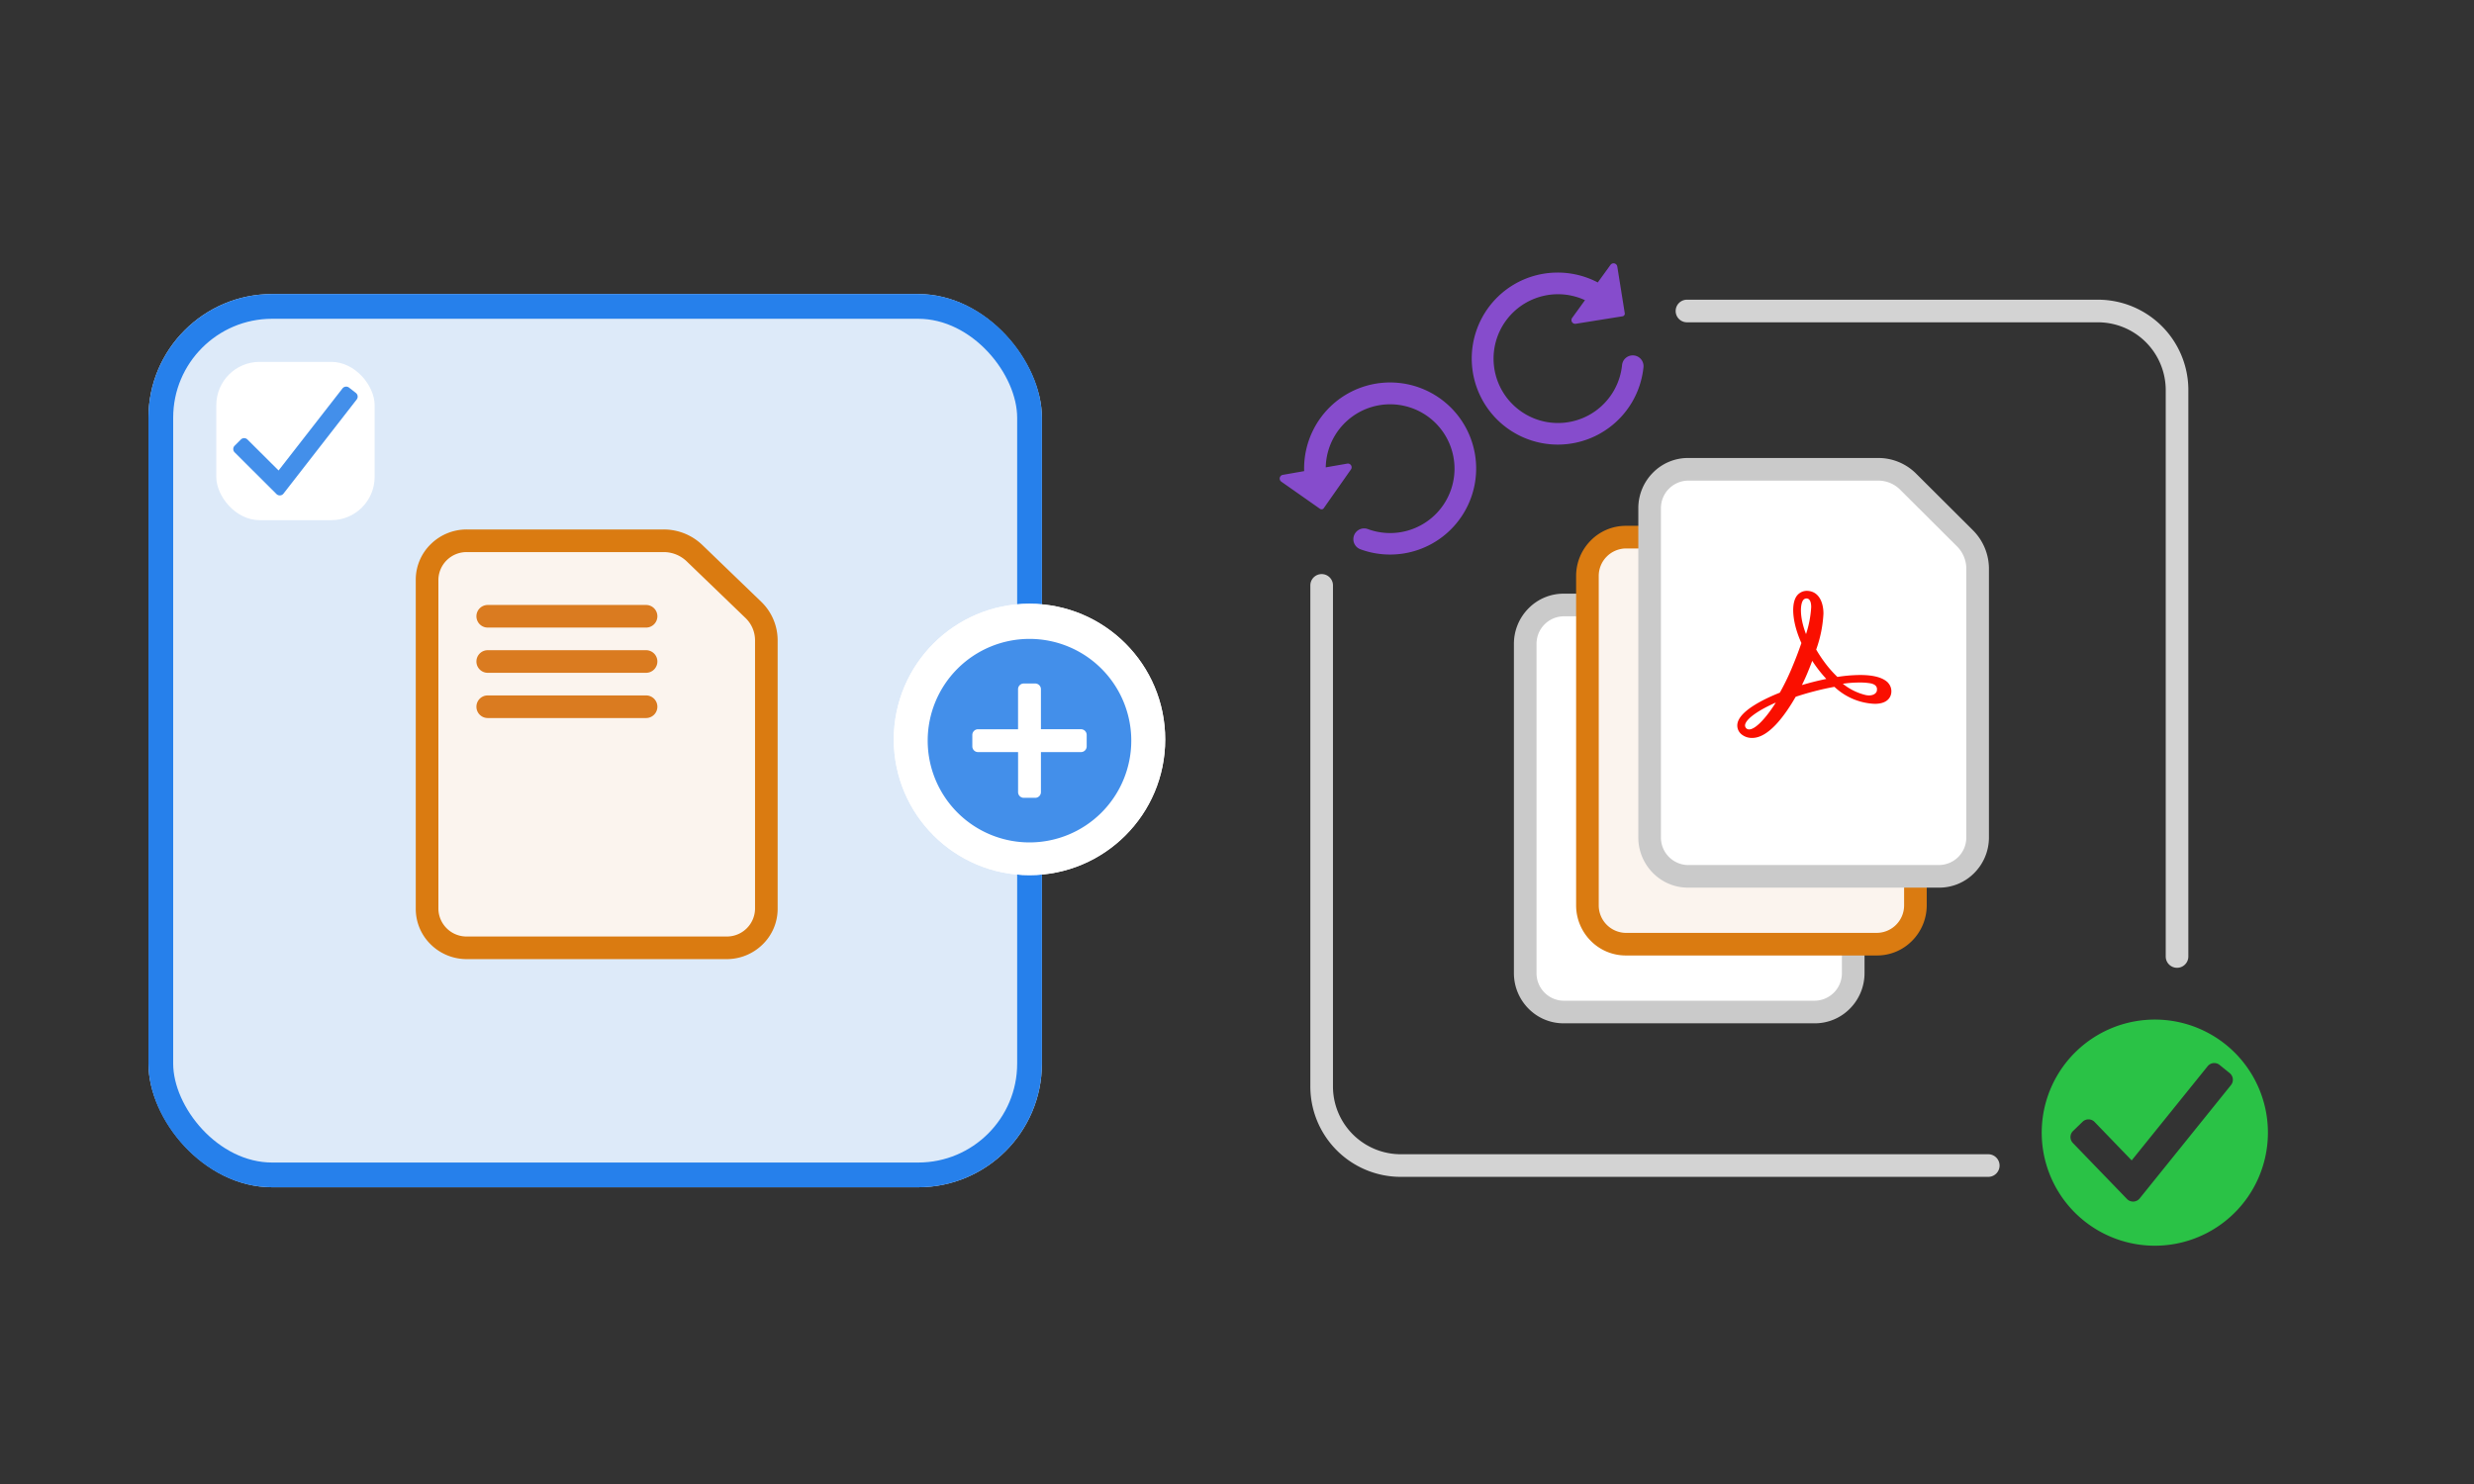
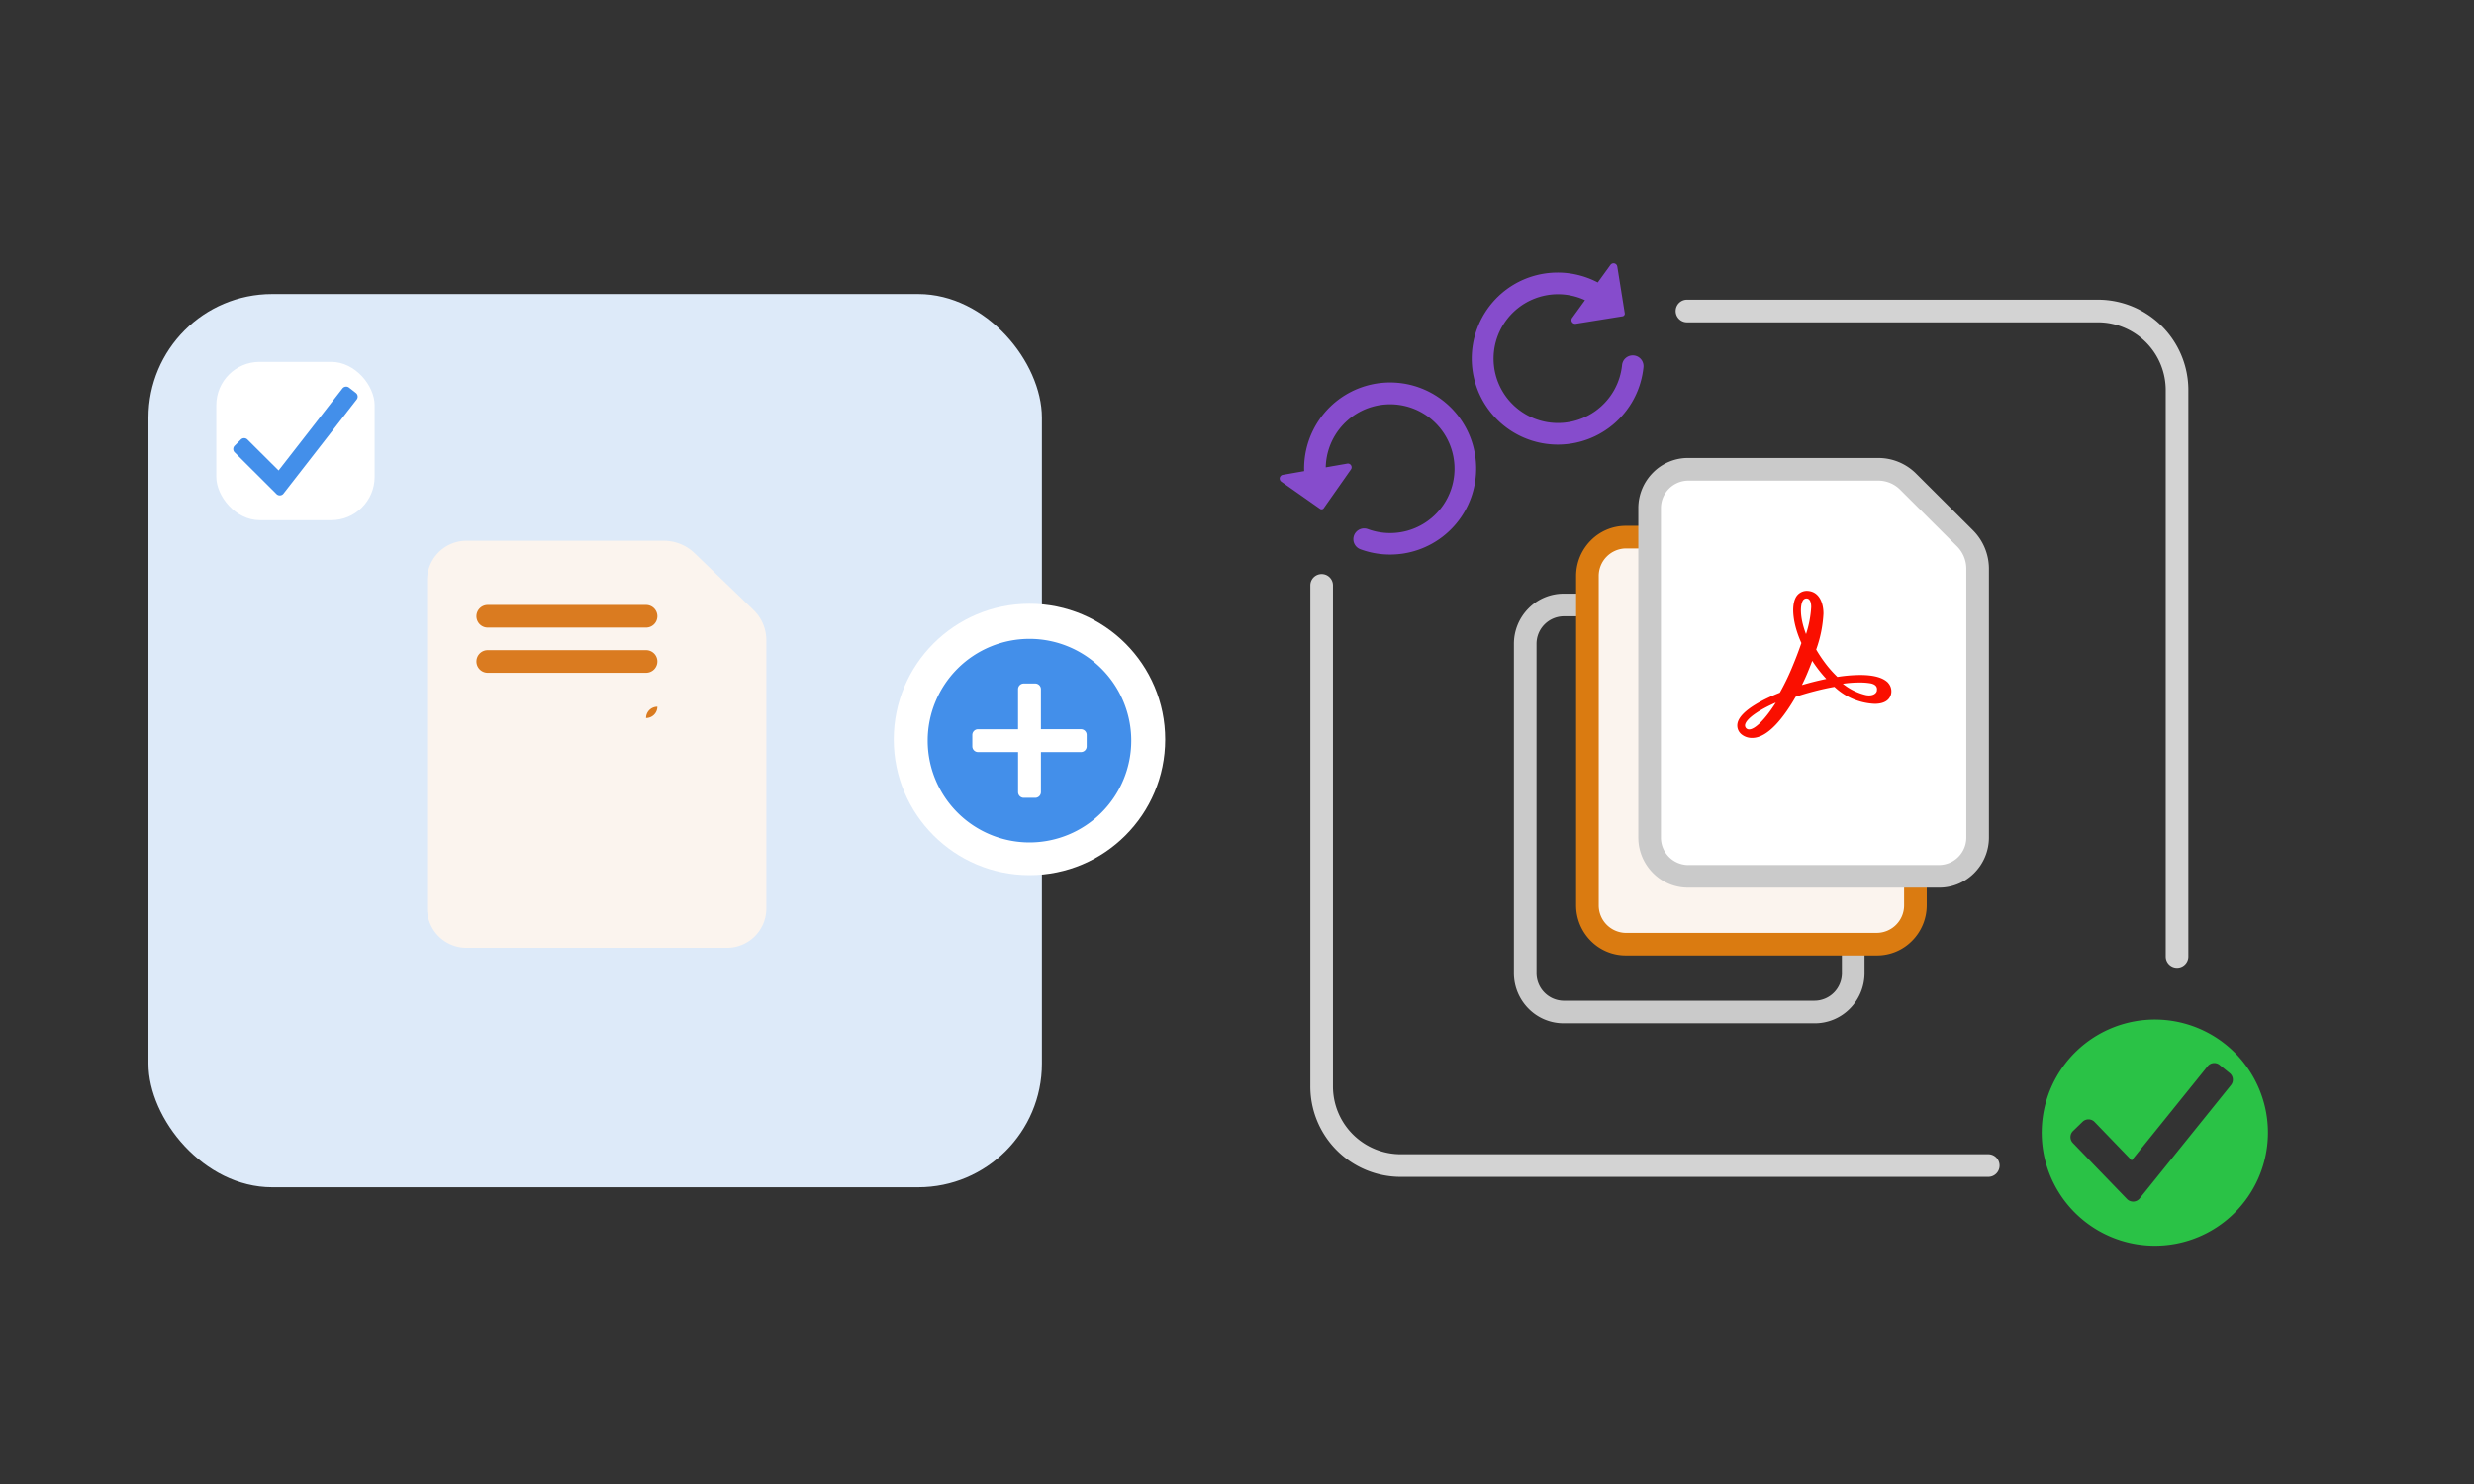
<svg xmlns="http://www.w3.org/2000/svg" id="add-pages-pdf_400x240" width="400" height="240" viewBox="0 0 400 240">
  <rect x="0" y="0" width="400" height="240" fill="#333333" stroke="none" />
  <g id="Group_310681" data-name="Group 310681" transform="translate(1082 -5977.572)">
    <path id="Path_102659" data-name="Path 102659" d="M18.285,0A18.286,18.286,0,1,0,36.572,18.286,18.286,18.286,0,0,0,18.285,0ZM30.475,10.377,16.02,28.963a1.378,1.378,0,0,1-1,.527h-.083a1.372,1.372,0,0,1-.971-.4l-8.9-8.908a1.372,1.372,0,0,1,0-1.94h0l1.515-1.517a1.372,1.372,0,0,1,1.94,0h0l6.1,6.113L26.644,7.4a1.372,1.372,0,0,1,1.925-.242h0l1.663,1.3a1.372,1.372,0,0,1,.241,1.92Z" transform="translate(-751.578 6142.154) rotate(0.974)" fill="#2ac246" />
    <g id="Group_310413" data-name="Group 310413" transform="translate(-1058 6025.125)">
      <g id="Rectangle_247993" data-name="Rectangle 247993" fill="#ddeaf9" stroke="#2680eb" stroke-width="4">
        <rect width="144.457" height="144.457" rx="20" stroke="none" />
-         <rect x="2" y="2" width="140.457" height="140.457" rx="18" fill="none" />
      </g>
      <g id="Group_310411" data-name="Group 310411" transform="translate(43.221 38.075)">
        <g id="Group_310411-2" data-name="Group 310411" transform="translate(0 0)">
          <path id="Path_102862" data-name="Path 102862" d="M183,258.4V205.127a6.373,6.373,0,0,1,6.459-6.277h31.777a7.22,7.22,0,0,1,5.008,2l9.514,9.169a6.807,6.807,0,0,1,2.1,4.9V258.4a6.373,6.373,0,0,1-6.459,6.277H189.459A6.373,6.373,0,0,1,183,258.4Z" transform="translate(-181.171 -197.021)" fill="#fbf4ee" />
-           <path id="Path_102862_-_Outline" data-name="Path 102862 - Outline" d="M231.255,266.336h-42a8.273,8.273,0,0,1-5.812-2.356A8.028,8.028,0,0,1,181,258.24s0-.007,0-.01V204.955s0-.007,0-.01a8.027,8.027,0,0,1,2.448-5.74,8.272,8.272,0,0,1,5.812-2.356h31.8a9,9,0,0,1,6.275,2.515l9.515,9.171a8.685,8.685,0,0,1,2.66,6.216V258.23s0,.007,0,.01a8.027,8.027,0,0,1-2.448,5.74A8.273,8.273,0,0,1,231.255,266.336Zm-41.967-3.657h41.967a4.554,4.554,0,0,0,4.6-4.453V214.753a5.01,5.01,0,0,0-1.539-3.583L224.8,202a5.359,5.359,0,0,0-3.734-1.492H189.259a4.554,4.554,0,0,0-4.6,4.453v53.265a4.554,4.554,0,0,0,4.6,4.453h.028Z" transform="translate(-181 -196.85)" fill="#da7b11" />
          <path id="Path_101405" data-name="Path 101405" d="M25.429,1.657H-.171A1.829,1.829,0,0,1-2-.171,1.829,1.829,0,0,1-.171-2h25.6A1.829,1.829,0,0,1,27.257-.171,1.829,1.829,0,0,1,25.429,1.657Z" transform="translate(11.808 14.21)" fill="#da7b20" />
          <path id="Path_101405-2" data-name="Path 101405" d="M25.429,1.657H-.171A1.829,1.829,0,0,1-2-.171,1.829,1.829,0,0,1-.171-2h25.6A1.829,1.829,0,0,1,27.257-.171,1.829,1.829,0,0,1,25.429,1.657Z" transform="translate(11.808 21.525)" fill="#da7b20" />
-           <path id="Path_101405-3" data-name="Path 101405" d="M25.429,1.657H-.171A1.829,1.829,0,0,1-2-.171,1.829,1.829,0,0,1-.171-2h25.6A1.829,1.829,0,0,1,27.257-.171,1.829,1.829,0,0,1,25.429,1.657Z" transform="translate(11.808 28.839)" fill="#da7b20" />
+           <path id="Path_101405-3" data-name="Path 101405" d="M25.429,1.657H-.171h25.6A1.829,1.829,0,0,1,27.257-.171,1.829,1.829,0,0,1,25.429,1.657Z" transform="translate(11.808 28.839)" fill="#da7b20" />
        </g>
      </g>
      <g id="Group_310412" data-name="Group 310412" transform="translate(120.506 50.091)">
        <g id="Ellipse_10670" data-name="Ellipse 10670" transform="translate(0)" fill="#fff" stroke="#fff" stroke-width="4">
          <circle cx="21.943" cy="21.943" r="21.943" stroke="none" />
-           <circle cx="21.943" cy="21.943" r="19.943" fill="none" />
        </g>
        <path id="Path_101403" data-name="Path 101403" d="M25.508,9.05A16.457,16.457,0,1,1,9.05,25.507,16.457,16.457,0,0,1,25.508,9.05ZM16.266,26.432a.925.925,0,0,0,.925.925h6.472v6.472a.925.925,0,0,0,.921.925h1.849a.925.925,0,0,0,.925-.925V27.357h6.472a.925.925,0,0,0,.925-.925V24.583a.925.925,0,0,0-.925-.925H27.357V17.186a.925.925,0,0,0-.925-.921H24.583a.925.925,0,0,0-.925.925v6.472H17.186a.925.925,0,0,0-.921.921Z" transform="translate(-3.564 -3.369)" fill="#438fea" />
      </g>
      <g id="Group_160788" data-name="Group 160788" transform="translate(10.971 10.971)">
        <rect id="Rectangle_149941" data-name="Rectangle 149941" width="25.6" height="25.6" rx="7" transform="translate(0 0)" fill="#fff" />
        <g id="Group_160767" data-name="Group 160767" transform="translate(2.743 4.003)">
          <path id="Path_102845" data-name="Path 102845" d="M22.393,4.208l-1.1-.859a.757.757,0,0,0-1.061.132L9.9,16.75,4.869,11.742a.757.757,0,0,0-1.069,0L2.794,12.748a.757.757,0,0,0,0,1.071L9.558,20.56a.757.757,0,0,0,1.136-.07L22.527,5.271a.757.757,0,0,0-.133-1.063Z" transform="translate(-2.572 -3.189)" fill="#438fea" />
        </g>
      </g>
    </g>
    <g id="Group_310414" data-name="Group 310414" transform="translate(-837.228 6051.64)">
-       <path id="Path_102733" data-name="Path 102733" d="M183,258.4V205.127a6.263,6.263,0,0,1,6.244-6.277h30.717a6.858,6.858,0,0,1,4.841,2l9.2,9.169a6.922,6.922,0,0,1,2.03,4.9V258.4a6.263,6.263,0,0,1-6.244,6.277H189.244A6.263,6.263,0,0,1,183,258.4Z" transform="translate(-181.171 -175.078)" fill="#fff" />
      <path id="Path_102733_-_Outline" data-name="Path 102733 - Outline" d="M229.641,266.336h-40.6a7.947,7.947,0,0,1-5.683-2.378A8.136,8.136,0,0,1,181,258.24s0-.006,0-.01V204.955s0-.006,0-.01a8.136,8.136,0,0,1,2.363-5.718,7.947,7.947,0,0,1,5.682-2.378H219.79a8.639,8.639,0,0,1,6.13,2.537l9.2,9.171a8.8,8.8,0,0,1,2.568,6.194V258.23s0,.006,0,.01a8.136,8.136,0,0,1-2.363,5.718A7.948,7.948,0,0,1,229.641,266.336Zm-40.568-3.657h40.568a4.445,4.445,0,0,0,4.388-4.454V214.753a5.122,5.122,0,0,0-1.491-3.6l-9.2-9.171a5,5,0,0,0-3.546-1.471H189.045a4.445,4.445,0,0,0-4.388,4.454v53.263a4.445,4.445,0,0,0,4.388,4.454h.027Z" transform="translate(-181 -174.907)" fill="#cacaca" />
      <path id="Path_102733-2" data-name="Path 102733" d="M183,258.4V205.127a6.263,6.263,0,0,1,6.244-6.277h30.717a6.858,6.858,0,0,1,4.841,2l9.2,9.169a6.922,6.922,0,0,1,2.03,4.9V258.4a6.263,6.263,0,0,1-6.244,6.277H189.244A6.263,6.263,0,0,1,183,258.4Z" transform="translate(-171.114 -186.05)" fill="#fbf4ee" />
      <path id="Path_102733_-_Outline-2" data-name="Path 102733 - Outline" d="M229.641,266.336h-40.6a7.947,7.947,0,0,1-5.683-2.378A8.136,8.136,0,0,1,181,258.24s0-.006,0-.01V204.955s0-.006,0-.01a8.136,8.136,0,0,1,2.363-5.718,7.947,7.947,0,0,1,5.682-2.378H219.79a8.639,8.639,0,0,1,6.13,2.537l9.2,9.171a8.8,8.8,0,0,1,2.568,6.194V258.23s0,.006,0,.01a8.136,8.136,0,0,1-2.363,5.718A7.948,7.948,0,0,1,229.641,266.336Zm-40.568-3.657h40.568a4.445,4.445,0,0,0,4.388-4.454V214.753a5.122,5.122,0,0,0-1.491-3.6l-9.2-9.171a5,5,0,0,0-3.546-1.471H189.045a4.445,4.445,0,0,0-4.388,4.454v53.263a4.445,4.445,0,0,0,4.388,4.454h.027Z" transform="translate(-170.943 -185.879)" fill="#da7b11" />
      <g id="Group_310414-2" data-name="Group 310414" transform="translate(20.114 0)">
        <path id="Path_102733-3" data-name="Path 102733" d="M183,258.4V205.127a6.263,6.263,0,0,1,6.244-6.277h30.717a6.858,6.858,0,0,1,4.841,2l9.2,9.169a6.922,6.922,0,0,1,2.03,4.9V258.4a6.263,6.263,0,0,1-6.244,6.277H189.244A6.263,6.263,0,0,1,183,258.4Z" transform="translate(-181.171 -197.021)" fill="#fff" />
        <path id="Path_102733_-_Outline-3" data-name="Path 102733 - Outline" d="M229.641,266.336h-40.6a7.947,7.947,0,0,1-5.683-2.378A8.136,8.136,0,0,1,181,258.24s0-.006,0-.01V204.955s0-.006,0-.01a8.136,8.136,0,0,1,2.363-5.718,7.947,7.947,0,0,1,5.682-2.378H219.79a8.639,8.639,0,0,1,6.13,2.537l9.2,9.171a8.8,8.8,0,0,1,2.568,6.194V258.23s0,.006,0,.01a8.136,8.136,0,0,1-2.363,5.718A7.948,7.948,0,0,1,229.641,266.336Zm-40.568-3.657h40.568a4.445,4.445,0,0,0,4.388-4.454V214.753a5.122,5.122,0,0,0-1.491-3.6l-9.2-9.171a5,5,0,0,0-3.546-1.471H189.045a4.445,4.445,0,0,0-4.388,4.454v53.263a4.445,4.445,0,0,0,4.388,4.454h.027Z" transform="translate(-181 -196.85)" fill="#cacaca" />
        <path id="Path_102734" data-name="Path 102734" d="M197.731,227.42c-1.684,2.662-3.343,4.345-4.312,4.345a.647.647,0,0,1-.654-.76c.183-.954,2.1-2.329,4.966-3.584Zm8.1-3.806c-.724.149-1.471.322-2.23.517-.549.142-1.1.3-1.65.457.294-.589.564-1.174.8-1.729.31-.731.6-1.467.869-2.186.234.366.478.713.726,1.051a21.094,21.094,0,0,0,1.546,1.871Zm-3.74-12.664a.7.7,0,0,1,.582-.366c.64,0,.777.754.777,1.386a17,17,0,0,1-.836,4.383c-1.071-2.783-.922-4.732-.524-5.4Zm11.988,14.537c-.091.474-.592.78-1.28.78a2.477,2.477,0,0,1-.577-.07,9.462,9.462,0,0,1-3.657-1.816,18.447,18.447,0,0,1,2.7-.2,9.938,9.938,0,0,1,1.8.136c.541.111,1.153.4,1,1.175Zm1.816-1.255c-.8-.84-2.326-1.268-4.539-1.268a24.413,24.413,0,0,0-3.666.313,18,18,0,0,1-2.112-2.418,22.1,22.1,0,0,1-1.321-2.011,20.157,20.157,0,0,0,1.175-5.811c0-1.779-.718-3.682-2.734-3.682a2.034,2.034,0,0,0-1.688.978c-.859,1.448-.516,4.431.857,7.464-.478,1.393-1,2.75-1.637,4.254a37.622,37.622,0,0,1-1.851,3.77c-2.056.813-6.427,2.783-6.843,4.96a1.829,1.829,0,0,0,.6,1.737,2.632,2.632,0,0,0,1.781.624c2.632,0,5.257-3.577,7.024-6.654,1.006-.336,2.029-.64,3.048-.9,1.119-.291,2.2-.529,3.22-.708a10.1,10.1,0,0,0,6.507,2.747c1.706,0,2.344-.725,2.576-1.336a2.018,2.018,0,0,0-.4-2.049Z" transform="translate(-175.5 -187.868)" fill="#fa0f00" fill-rule="evenodd" />
      </g>
    </g>
    <g id="Group_310415" data-name="Group 310415" transform="translate(-870.142 6026.04)">
      <path id="Rectangle_149938" data-name="Rectangle 149938" d="M109.649,97.483a1.829,1.829,0,0,1-1.829-1.829V14.629A10.971,10.971,0,0,0,96.849,3.657H1.829A1.829,1.829,0,0,1,1.829,0H96.849a14.618,14.618,0,0,1,14.629,14.629V95.654A1.829,1.829,0,0,1,109.649,97.483Z" transform="translate(111.478 141.859) rotate(180)" fill="#d3d3d3" />
      <path id="Rectangle_149938-2" data-name="Rectangle 149938" d="M145.4,106.048a1.829,1.829,0,0,1-1.829-1.829V12.629A10.971,10.971,0,0,0,132.6,1.657H66.165A1.829,1.829,0,0,1,64.336-.171,1.829,1.829,0,0,1,66.165-2H132.6a14.618,14.618,0,0,1,14.629,14.629v91.591A1.829,1.829,0,0,1,145.4,106.048Z" transform="translate(-5.271 2)" fill="#d3d3d3" />
    </g>
    <path id="Path_102820" data-name="Path 102820" d="M15.65,0A13.939,13.939,0,0,0,4.039,6.285L.868,4.8a.6.6,0,0,0-.462-.024.609.609,0,0,0-.371.777V5.56l2.616,7.223a.435.435,0,0,0,.512.24l7.223-2.616a.609.609,0,0,0,.366-.779h0a.6.6,0,0,0-.314-.339L7.246,7.79a10.41,10.41,0,1,1-.14,12.1,1.74,1.74,0,1,0-2.847,2A13.913,13.913,0,1,0,15.65,0Z" transform="matrix(0.819, -0.574, 0.574, 0.819, -878.058, 6050.935)" fill="#864ccc" />
    <path id="Path_102821" data-name="Path 102821" d="M13.909,0A13.939,13.939,0,0,1,25.52,6.286L28.694,4.8a.6.6,0,0,1,.462-.024.609.609,0,0,1,.371.777V5.56l-2.616,7.223a.435.435,0,0,1-.512.24l-7.223-2.616a.609.609,0,0,1-.366-.779h0a.6.6,0,0,1,.314-.339l3.2-1.5a10.409,10.409,0,1,0,.14,12.1,1.74,1.74,0,1,1,2.847,2A13.913,13.913,0,1,1,13.909,0Z" transform="matrix(0.875, -0.485, 0.485, 0.875, -849.048, 6030.128)" fill="#864ccc" />
  </g>
  <rect id="Rectangle_248074" data-name="Rectangle 248074" width="400" height="240" opacity="0" />
</svg>